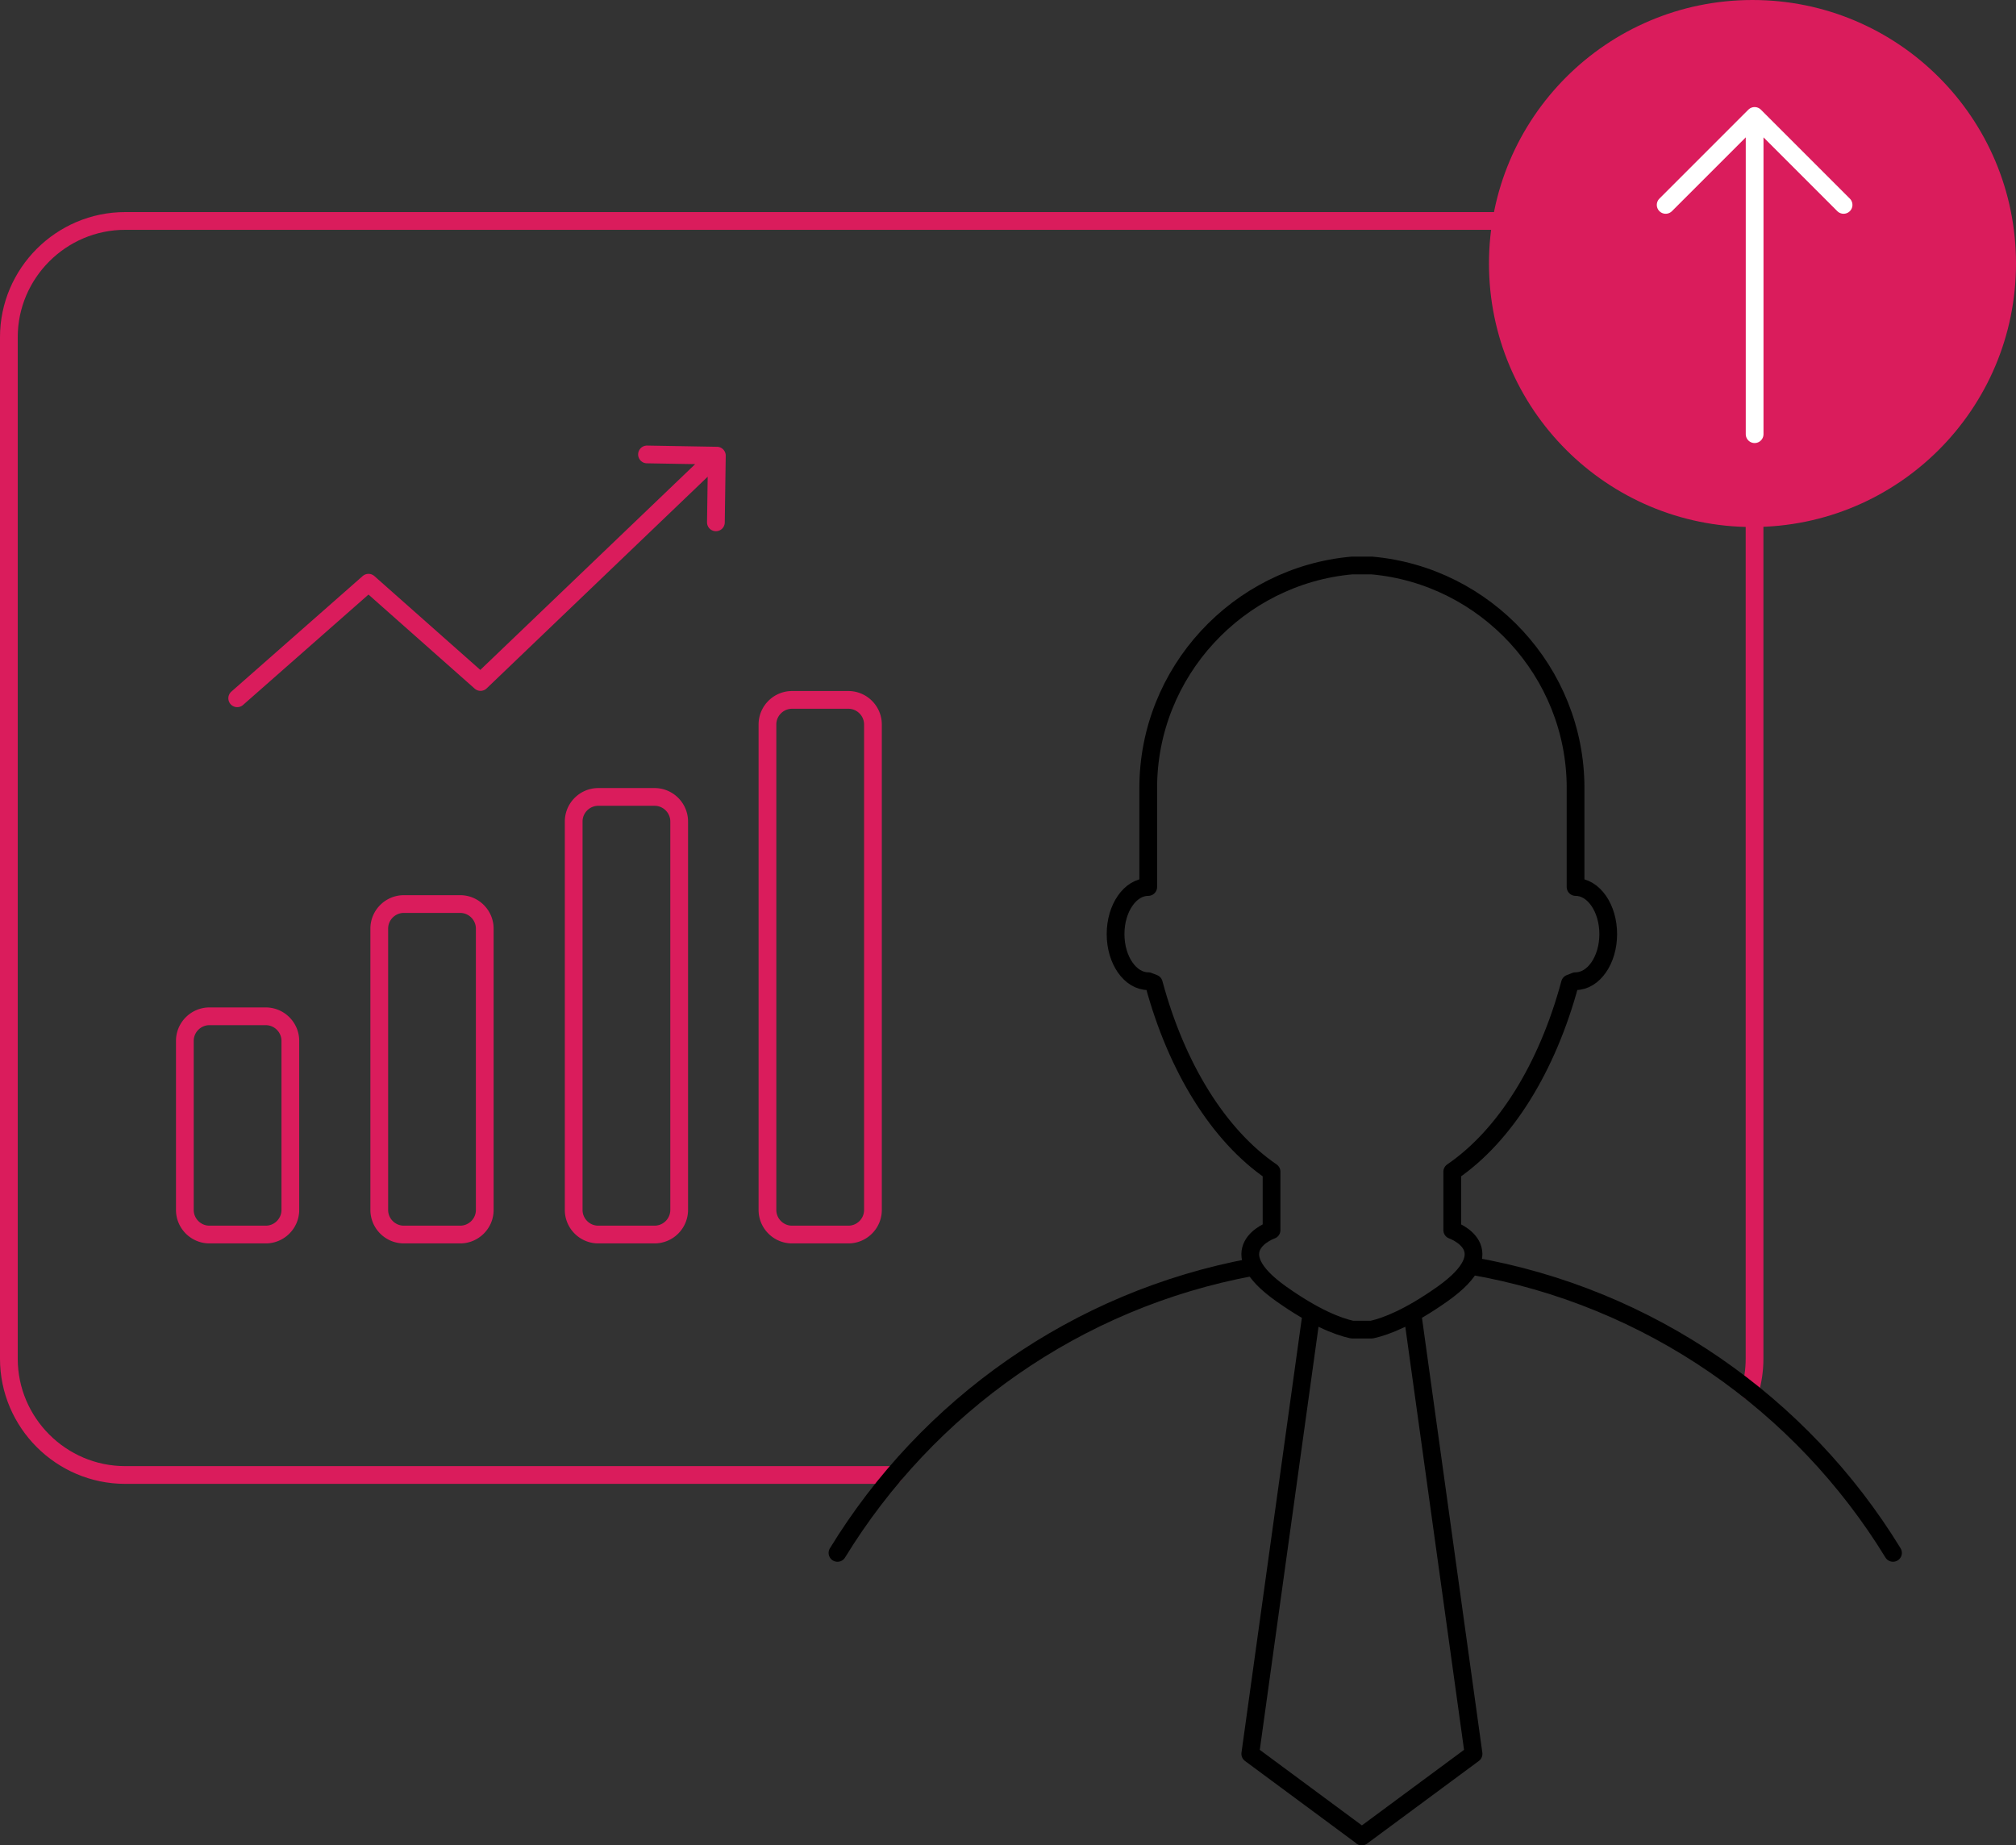
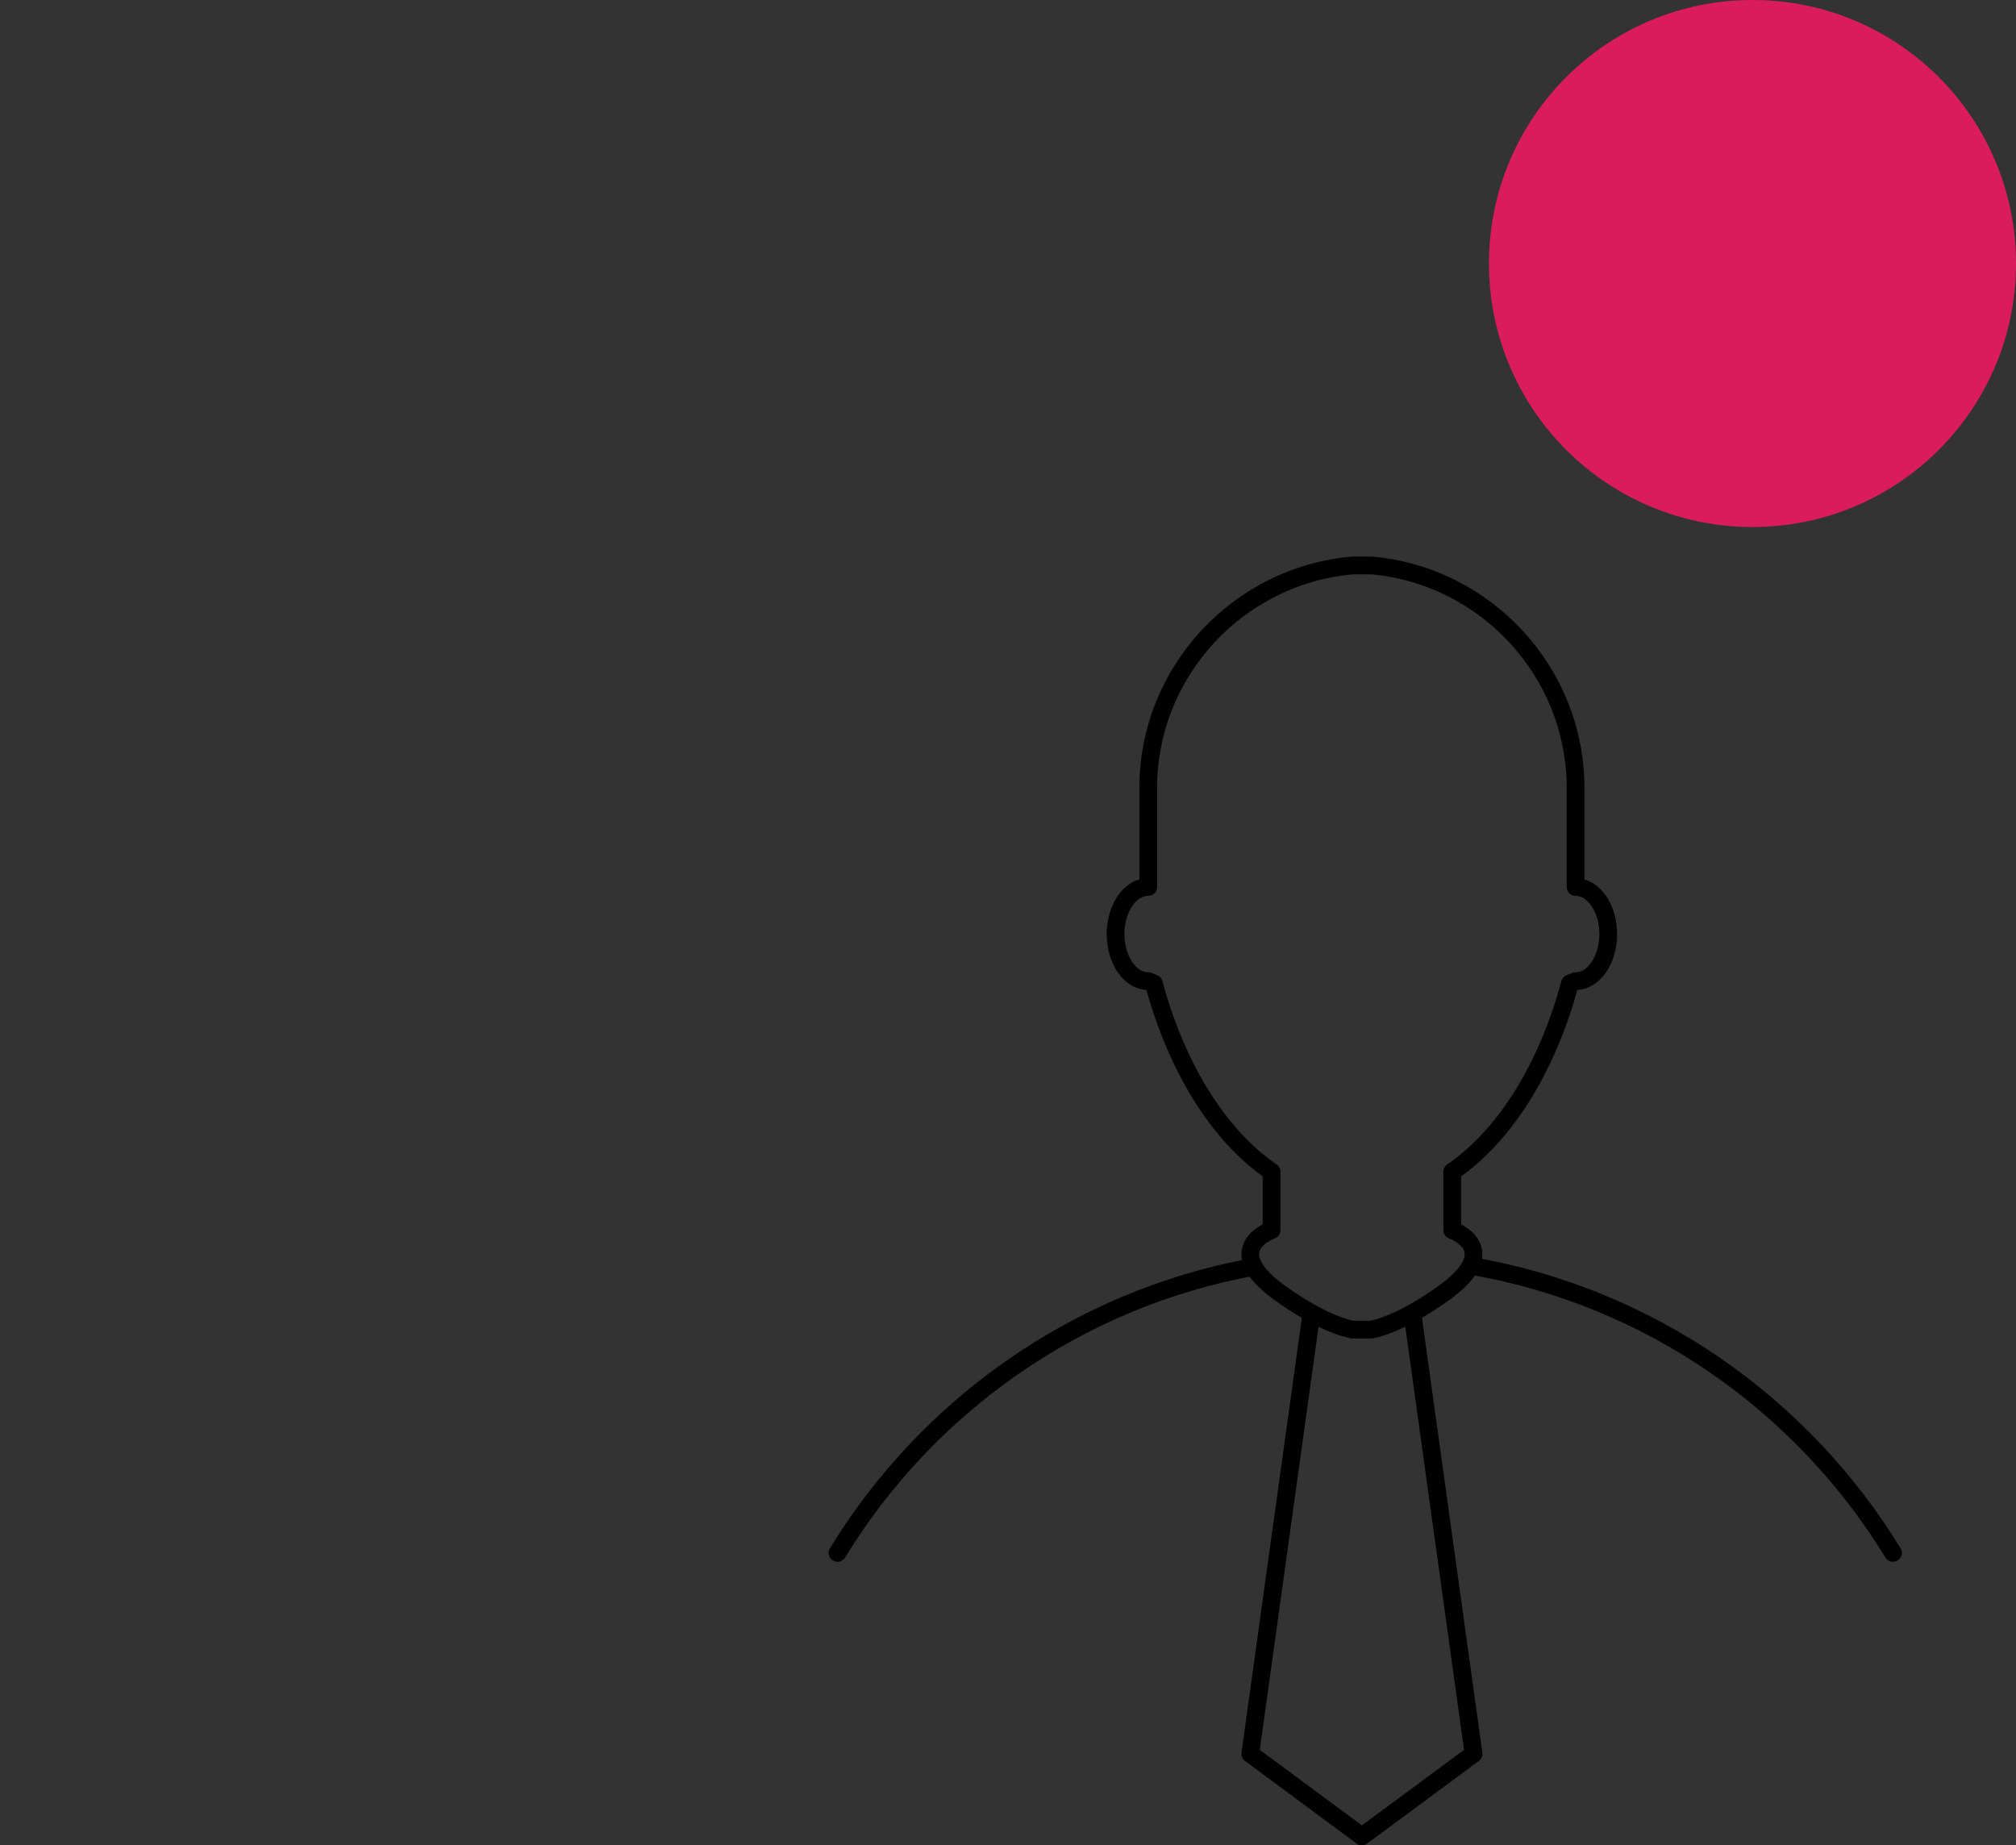
<svg xmlns="http://www.w3.org/2000/svg" viewBox="0 0 122.407 112.05">
  <rect x="0" y="0" width="122.407" height="112.05" fill="#333333" stroke="none" />
  <g fill="none" stroke-width="1.077" stroke-linecap="round" stroke-linejoin="round" stroke-miterlimit="10">
    <g stroke="#DA1C5C">
-       <path d="M51.511 74.96H48.09c-.82 0-1.492-.671-1.492-1.492V43.989c0-.82.671-1.492 1.492-1.492h3.421c.82 0 1.492.671 1.492 1.492v29.479c0 .821-.671 1.493-1.492 1.492zM39.746 74.96h-3.421c-.82 0-1.492-.671-1.492-1.492V49.881c0-.82.671-1.492 1.492-1.492h3.421c.82 0 1.492.671 1.492 1.492v23.587a1.497 1.497 0 0 1-1.492 1.492zM27.941 74.96H24.52c-.82 0-1.492-.671-1.492-1.492V56.385c0-.82.671-1.492 1.492-1.492h3.421c.82 0 1.492.671 1.492 1.492v17.084c0 .82-.671 1.491-1.492 1.491zM16.137 74.96h-3.421c-.82 0-1.492-.671-1.492-1.492V63.201c0-.82.671-1.492 1.492-1.492h3.421c.82 0 1.492.671 1.492 1.492v10.268c0 .82-.672 1.491-1.492 1.491zM39.285 27.593l4.241.074-14.349 13.742-6.802-6.026-7.972 7.016M43.468 31.716l.058-4.05-.058 4.05z" />
-       <path d="M54.276 89.56H7.599c-3.884 0-7.061-3.178-7.061-7.061V20.477c0-3.883 3.177-7.061 7.061-7.061h91.87c3.885 0 7.063 3.178 7.063 7.061V82.5c0 .681-.098 1.341-.28 1.965" />
-     </g>
+       </g>
    <g stroke="#000">
      <path d="M85.781 79.915l3.69 26.577-6.787 5.02M95.665 53.857v-6.008c0-7.06-5.465-12.898-12.372-13.513H82.09c-6.907.615-12.372 6.453-12.372 13.513v6.008c-1.095 0-1.983 1.28-1.983 2.86 0 1.579.888 2.86 1.983 2.86l.341.133c1.382 5.137 3.949 9.249 7.143 11.433l.004.003V74.692s-3.28 1.144.609 3.889c2.006 1.416 3.396 1.957 4.275 2.151h1.203c.88-.195 2.269-.735 4.275-2.151 3.889-2.745.609-3.889.609-3.889V71.146l.004-.003c3.194-2.184 5.761-6.296 7.143-11.433l.341-.133c1.095 0 1.983-1.281 1.983-2.86 0-1.58-.888-2.86-1.983-2.86zM79.604 79.915l-3.69 26.577 6.682 4.943M76.019 76.941c-10.646 1.971-19.714 8.434-25.169 17.35M114.939 94.29c-5.531-9.04-14.778-15.56-25.618-17.43" />
    </g>
  </g>
  <circle fill="#DA1C5C" cx="106.407" cy="16" r="16" />
  <g fill="none" stroke="#FFF" stroke-width="1.077" stroke-linecap="round" stroke-linejoin="round" stroke-miterlimit="10">
-     <path d="M106.537 7.391v18.972M101.136 12.441l5.401-5.401 5.401 5.401" />
-   </g>
+     </g>
</svg>